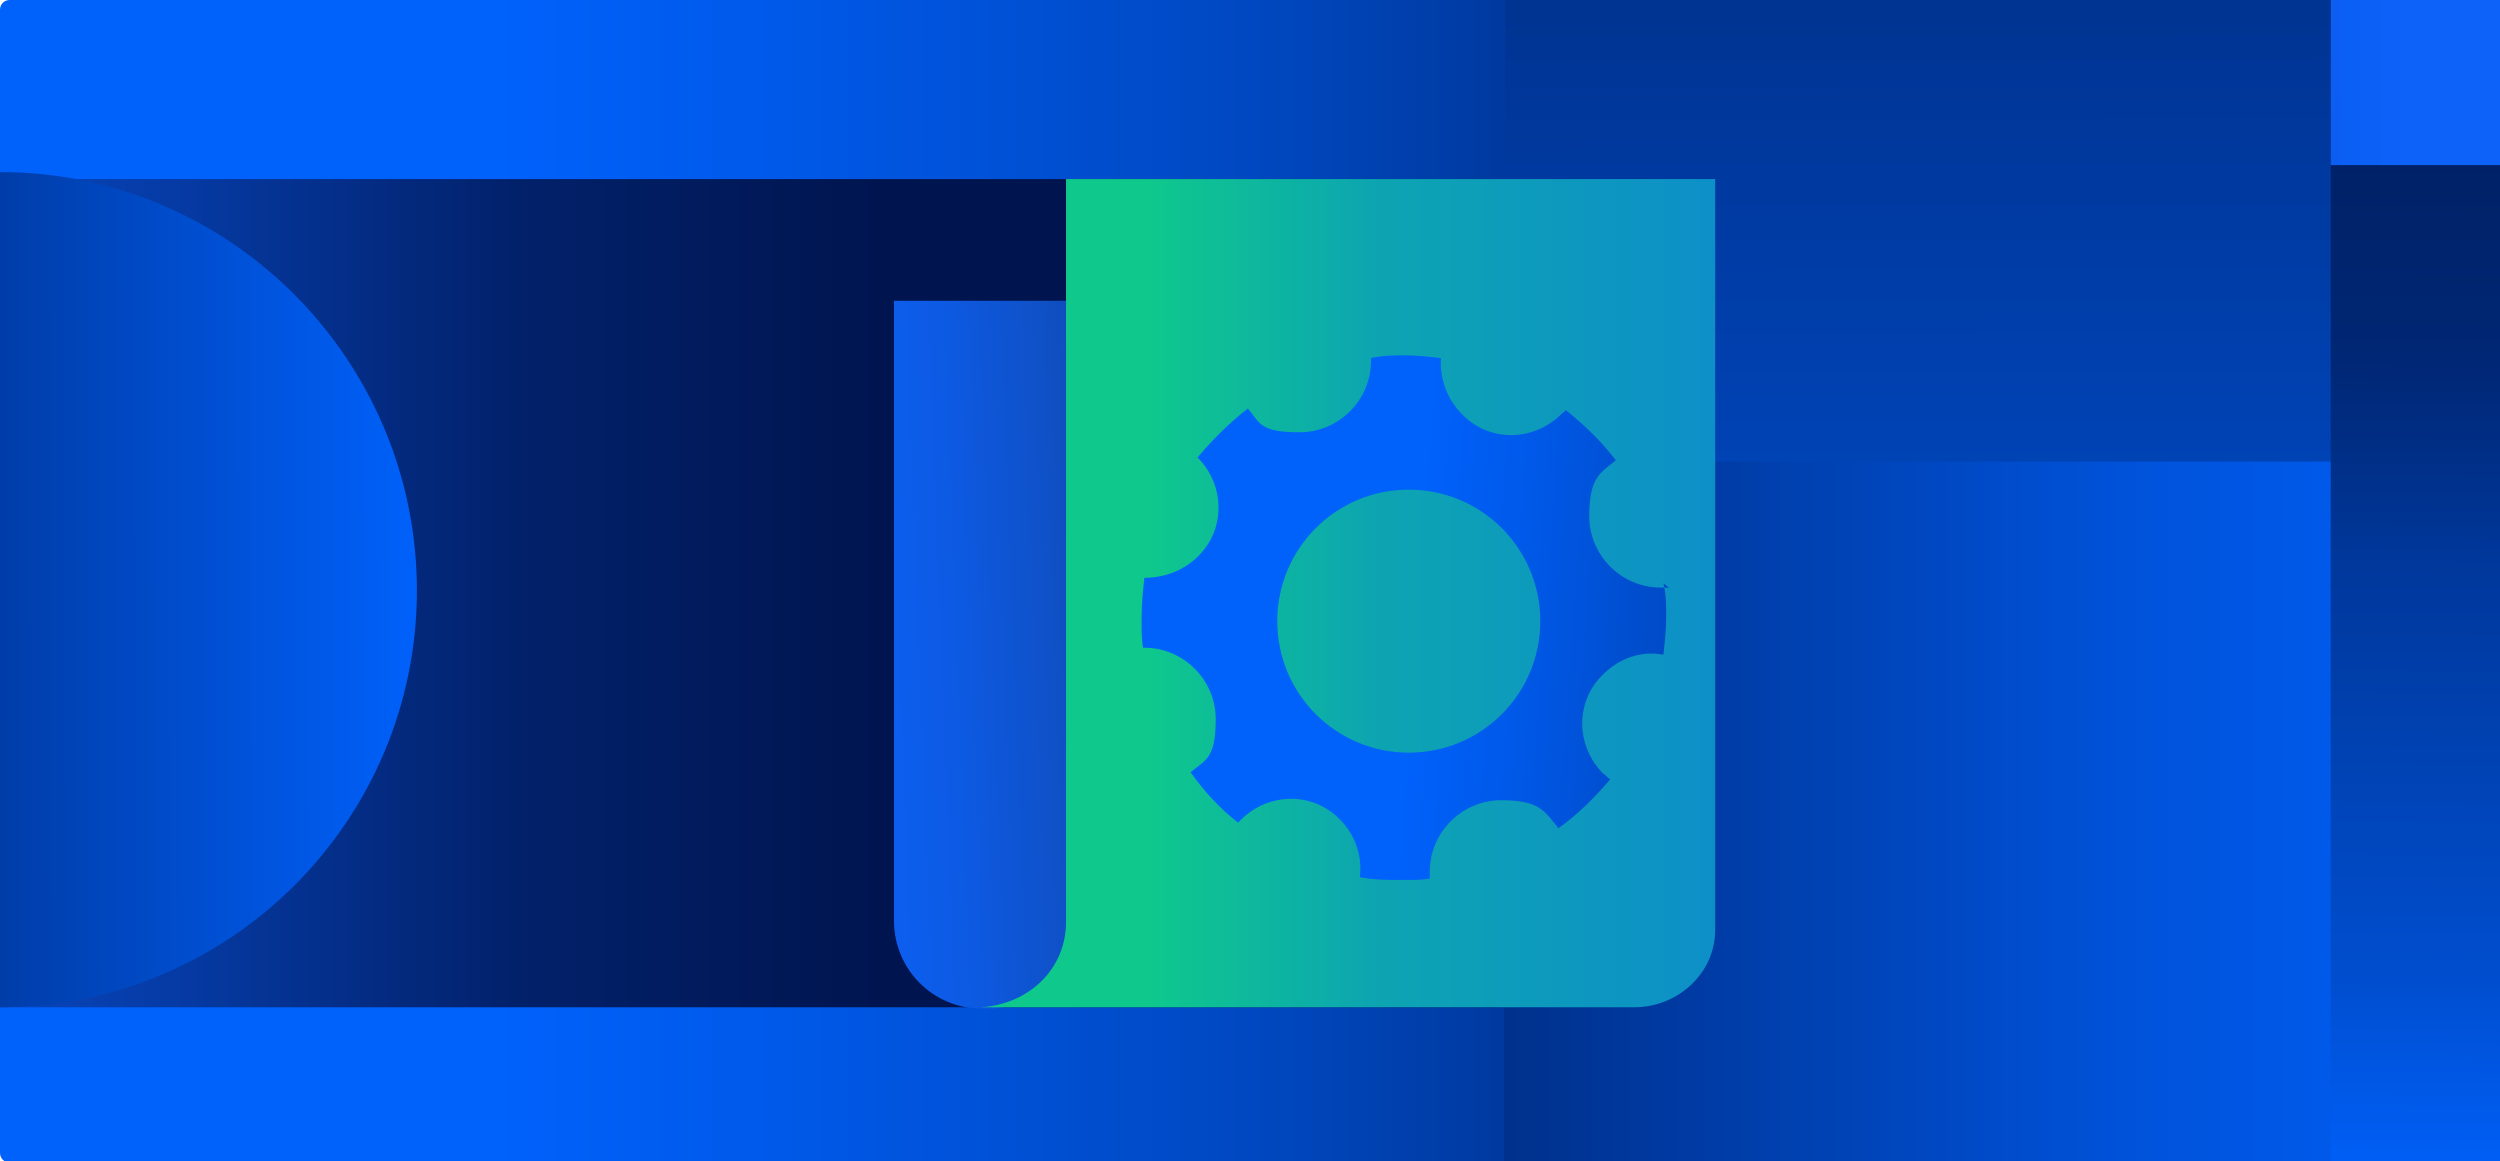
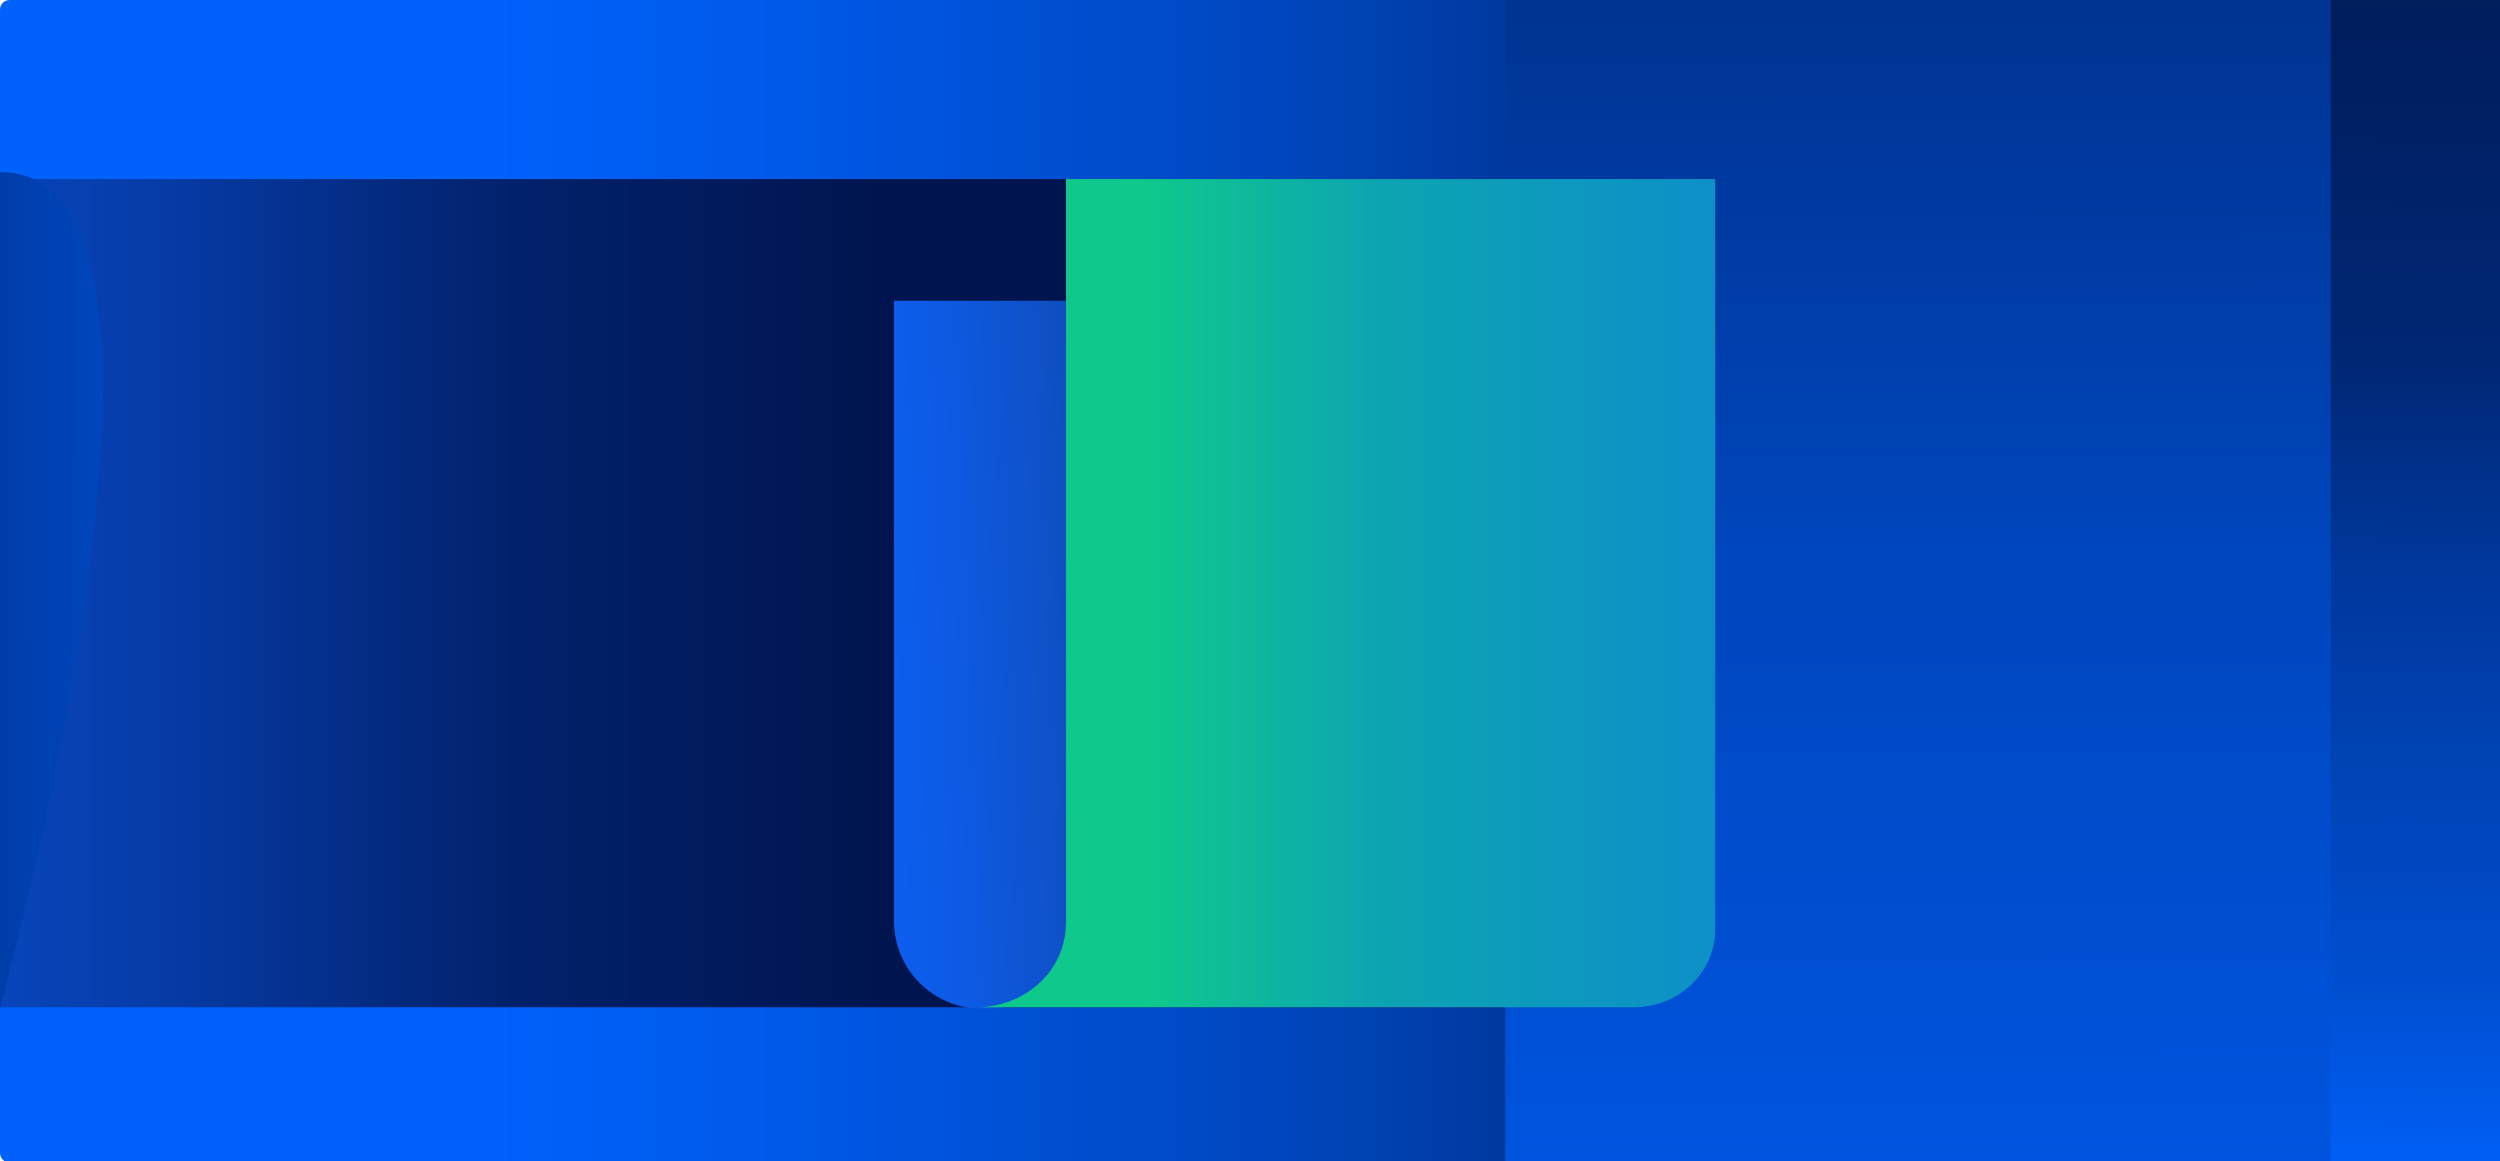
<svg xmlns="http://www.w3.org/2000/svg" id="Layer_1" version="1.1" viewBox="0 0 178.7 83">
  <defs>
    <style>
      .st0 {
        fill: url(#linear-gradient2);
      }

      .st1 {
        fill: url(#linear-gradient1);
      }

      .st2 {
        fill: url(#linear-gradient9);
      }

      .st3 {
        fill: url(#linear-gradient3);
      }

      .st4 {
        fill: url(#linear-gradient6);
      }

      .st5 {
        fill: url(#linear-gradient8);
      }

      .st6 {
        fill: url(#linear-gradient7);
      }

      .st7 {
        fill: url(#linear-gradient5);
      }

      .st8 {
        fill: url(#linear-gradient4);
      }

      .st9 {
        fill: url(#linear-gradient);
      }
    </style>
    <linearGradient id="linear-gradient" x1="0" y1="41.9" x2="178.8" y2="41.9" gradientTransform="translate(0 83.5) scale(1 -1)" gradientUnits="userSpaceOnUse">
      <stop offset=".2" stop-color="#0061fb" />
      <stop offset=".3" stop-color="#005aeb" />
      <stop offset=".5" stop-color="#0048c1" />
      <stop offset=".7" stop-color="#002c80" />
      <stop offset=".9" stop-color="#001141" />
    </linearGradient>
    <linearGradient id="linear-gradient1" x1="-144.4" y1="41.1" x2="114.4" y2="41.1" gradientTransform="translate(0 83.5) scale(1 -1)" gradientUnits="userSpaceOnUse">
      <stop offset=".3" stop-color="#0d62fa" />
      <stop offset=".4" stop-color="#0c5def" />
      <stop offset=".5" stop-color="#0a51d4" />
      <stop offset=".6" stop-color="#063ca8" />
      <stop offset=".7" stop-color="#02216b" />
      <stop offset=".8" stop-color="#001550" />
    </linearGradient>
    <linearGradient id="linear-gradient2" x1="143.2" y1="-216.5" x2="142.6" y2="217" gradientTransform="translate(0 83.5) scale(1 -1)" gradientUnits="userSpaceOnUse">
      <stop offset=".4" stop-color="#0061fb" />
      <stop offset=".5" stop-color="#005df3" />
      <stop offset=".5" stop-color="#0054df" />
      <stop offset=".6" stop-color="#0046bd" />
      <stop offset=".7" stop-color="#00328e" />
      <stop offset=".8" stop-color="#001953" />
      <stop offset=".8" stop-color="#001141" />
    </linearGradient>
    <linearGradient id="linear-gradient3" x1="27.5" y1="25.3" x2="182.8" y2="25.3" gradientTransform="translate(0 83.5) scale(1 -1)" gradientUnits="userSpaceOnUse">
      <stop offset="0" stop-color="#001141" />
      <stop offset=".2" stop-color="#001954" />
      <stop offset=".5" stop-color="#002f88" />
      <stop offset=".8" stop-color="#0052d9" />
      <stop offset="1" stop-color="#0061fb" />
    </linearGradient>
    <linearGradient id="linear-gradient4" x1="101" y1="41.5" x2="-76.8" y2="41.2" gradientTransform="translate(0 83.5) scale(1 -1)" gradientUnits="userSpaceOnUse">
      <stop offset=".4" stop-color="#0061fb" />
      <stop offset=".6" stop-color="#003699" />
      <stop offset=".8" stop-color="#001141" />
    </linearGradient>
    <linearGradient id="linear-gradient5" x1="172.1" y1="-30.9" x2="173.3" y2="116.8" gradientTransform="translate(0 83.5) scale(1 -1)" gradientUnits="userSpaceOnUse">
      <stop offset=".2" stop-color="#0061fb" />
      <stop offset=".3" stop-color="#004ecf" />
      <stop offset=".5" stop-color="#00389c" />
      <stop offset=".6" stop-color="#002775" />
      <stop offset=".8" stop-color="#001b58" />
      <stop offset=".9" stop-color="#001347" />
      <stop offset=".9" stop-color="#001141" />
    </linearGradient>
    <linearGradient id="linear-gradient6" x1="193.9" y1="77.7" x2="122" y2="77.6" gradientTransform="translate(0 83.5) scale(1 -1)" gradientUnits="userSpaceOnUse">
      <stop offset=".3" stop-color="#0d62fa" />
      <stop offset=".4" stop-color="#0c5def" />
      <stop offset=".5" stop-color="#0a51d4" />
      <stop offset=".6" stop-color="#063ca8" />
      <stop offset=".7" stop-color="#02216b" />
      <stop offset=".8" stop-color="#001550" />
    </linearGradient>
    <linearGradient id="linear-gradient7" x1="109.2" y1="38.3" x2="41" y2="35.7" gradientTransform="translate(0 83.5) scale(1 -1)" gradientUnits="userSpaceOnUse">
      <stop offset=".2" stop-color="#17171b" />
      <stop offset=".2" stop-color="#152038" />
      <stop offset=".3" stop-color="#133472" />
      <stop offset=".4" stop-color="#1044a3" />
      <stop offset=".5" stop-color="#0f51c8" />
      <stop offset=".6" stop-color="#0d5ae3" />
      <stop offset=".7" stop-color="#0d60f4" />
      <stop offset=".8" stop-color="#0d62fa" />
    </linearGradient>
    <linearGradient id="linear-gradient8" x1="47.9" y1="41.1" x2="217" y2="41.1" gradientTransform="translate(0 83.5) scale(1 -1)" gradientUnits="userSpaceOnUse">
      <stop offset=".2" stop-color="#0ec98b" />
      <stop offset=".3" stop-color="#0da4b2" />
      <stop offset=".5" stop-color="#0d87d1" />
      <stop offset=".6" stop-color="#0d72e7" />
      <stop offset=".8" stop-color="#0d66f5" />
      <stop offset=".9" stop-color="#0d62fa" />
    </linearGradient>
    <linearGradient id="linear-gradient9" x1="87.9" y1="40" x2="154.2" y2="35.2" gradientTransform="translate(0 83.5) scale(1 -1)" gradientUnits="userSpaceOnUse">
      <stop offset=".2" stop-color="#0061fb" />
      <stop offset=".3" stop-color="#005aeb" />
      <stop offset=".5" stop-color="#0048c1" />
      <stop offset=".7" stop-color="#002c80" />
      <stop offset=".9" stop-color="#001141" />
    </linearGradient>
  </defs>
  <path class="st9" d="M178.2,0H.7C.3,0,0,.3,0,.7v81.7c0,.4.3.7.7.7h177.5c.4,0,.7-.3.7-.7V.7c0-.4-.3-.7-.7-.7Z" />
  <path class="st1" d="M107.4,12.8H0v59.2h107.4V12.8Z" />
  <path class="st0" d="M178.2-.1h-70.6v83.2h70.6V-.1Z" />
-   <path class="st3" d="M178.8,33h-71.3v50.3h71.3v-50.3Z" />
-   <path class="st8" d="M0,72c16.5,0,29.8-13.4,29.8-29.8S16.5,12.3,0,12.3v59.7h0Z" />
+   <path class="st8" d="M0,72S16.5,12.3,0,12.3v59.7h0Z" />
  <path class="st7" d="M178.8-.3h-12.2v83.4h12.2V-.3Z" />
-   <path class="st4" d="M178.7-.3h-12.1v12.1h12.1V-.3Z" />
  <path class="st6" d="M64,21.5h12.9v44.3c0,3.5-2.8,6.3-6.3,6.3h-.4c-3.5,0-6.3-2.8-6.3-6.3V21.5h0Z" />
  <path class="st5" d="M122.6,12.8v53.7c0,3-2.6,5.5-5.8,5.5h-46.7,0c3.4-.2,6.1-2.7,6.1-6.1V12.8h46.4Z" />
-   <path class="st2" d="M119.3,42c-.2,0-.4,0-.6,0-2.8,0-5.1-2.3-5.1-5.1s.8-3.1,1.9-4c-1-1.3-2.2-2.5-3.6-3.6,0,.1-.2.2-.3.3-2,2-5.2,2-7.1,0-1.1-1.1-1.6-2.6-1.5-4-.8-.1-1.7-.2-2.5-.2s-1.7,0-2.5.2v.2c0,2.8-2.3,5.1-5.1,5.1s-2.8-.6-3.7-1.7c-1.3,1-2.5,2.2-3.6,3.5,0,0,0,0,0,0,2,2,2,5.2,0,7.1-1,1-2.4,1.5-3.8,1.5-.1.9-.2,1.9-.2,2.9s0,1.4.1,2.1h.1c2.8,0,5.1,2.3,5.1,5.1s-.7,2.9-1.8,3.8c1,1.4,2.1,2.6,3.4,3.6,0,0,.1-.1.2-.2,2-2,5.2-2,7.1,0,1.1,1.1,1.6,2.7,1.4,4.1,1,.2,2,.2,3,.2s1.4,0,2-.1c0-.2,0-.3,0-.5,0-2.8,2.3-5.1,5.1-5.1s3.1.8,4.1,2c1.4-1,2.6-2.2,3.7-3.5-.2-.1-.3-.3-.5-.4-2-2-2-5.2,0-7.1,1.2-1.2,2.8-1.7,4.3-1.4.1-.9.2-1.8.2-2.7s0-1.6-.2-2.4h0ZM100.7,53.8c-5.2,0-9.4-4.2-9.4-9.4s4.2-9.4,9.4-9.4,9.4,4.2,9.4,9.4-4.2,9.4-9.4,9.4Z" />
</svg>